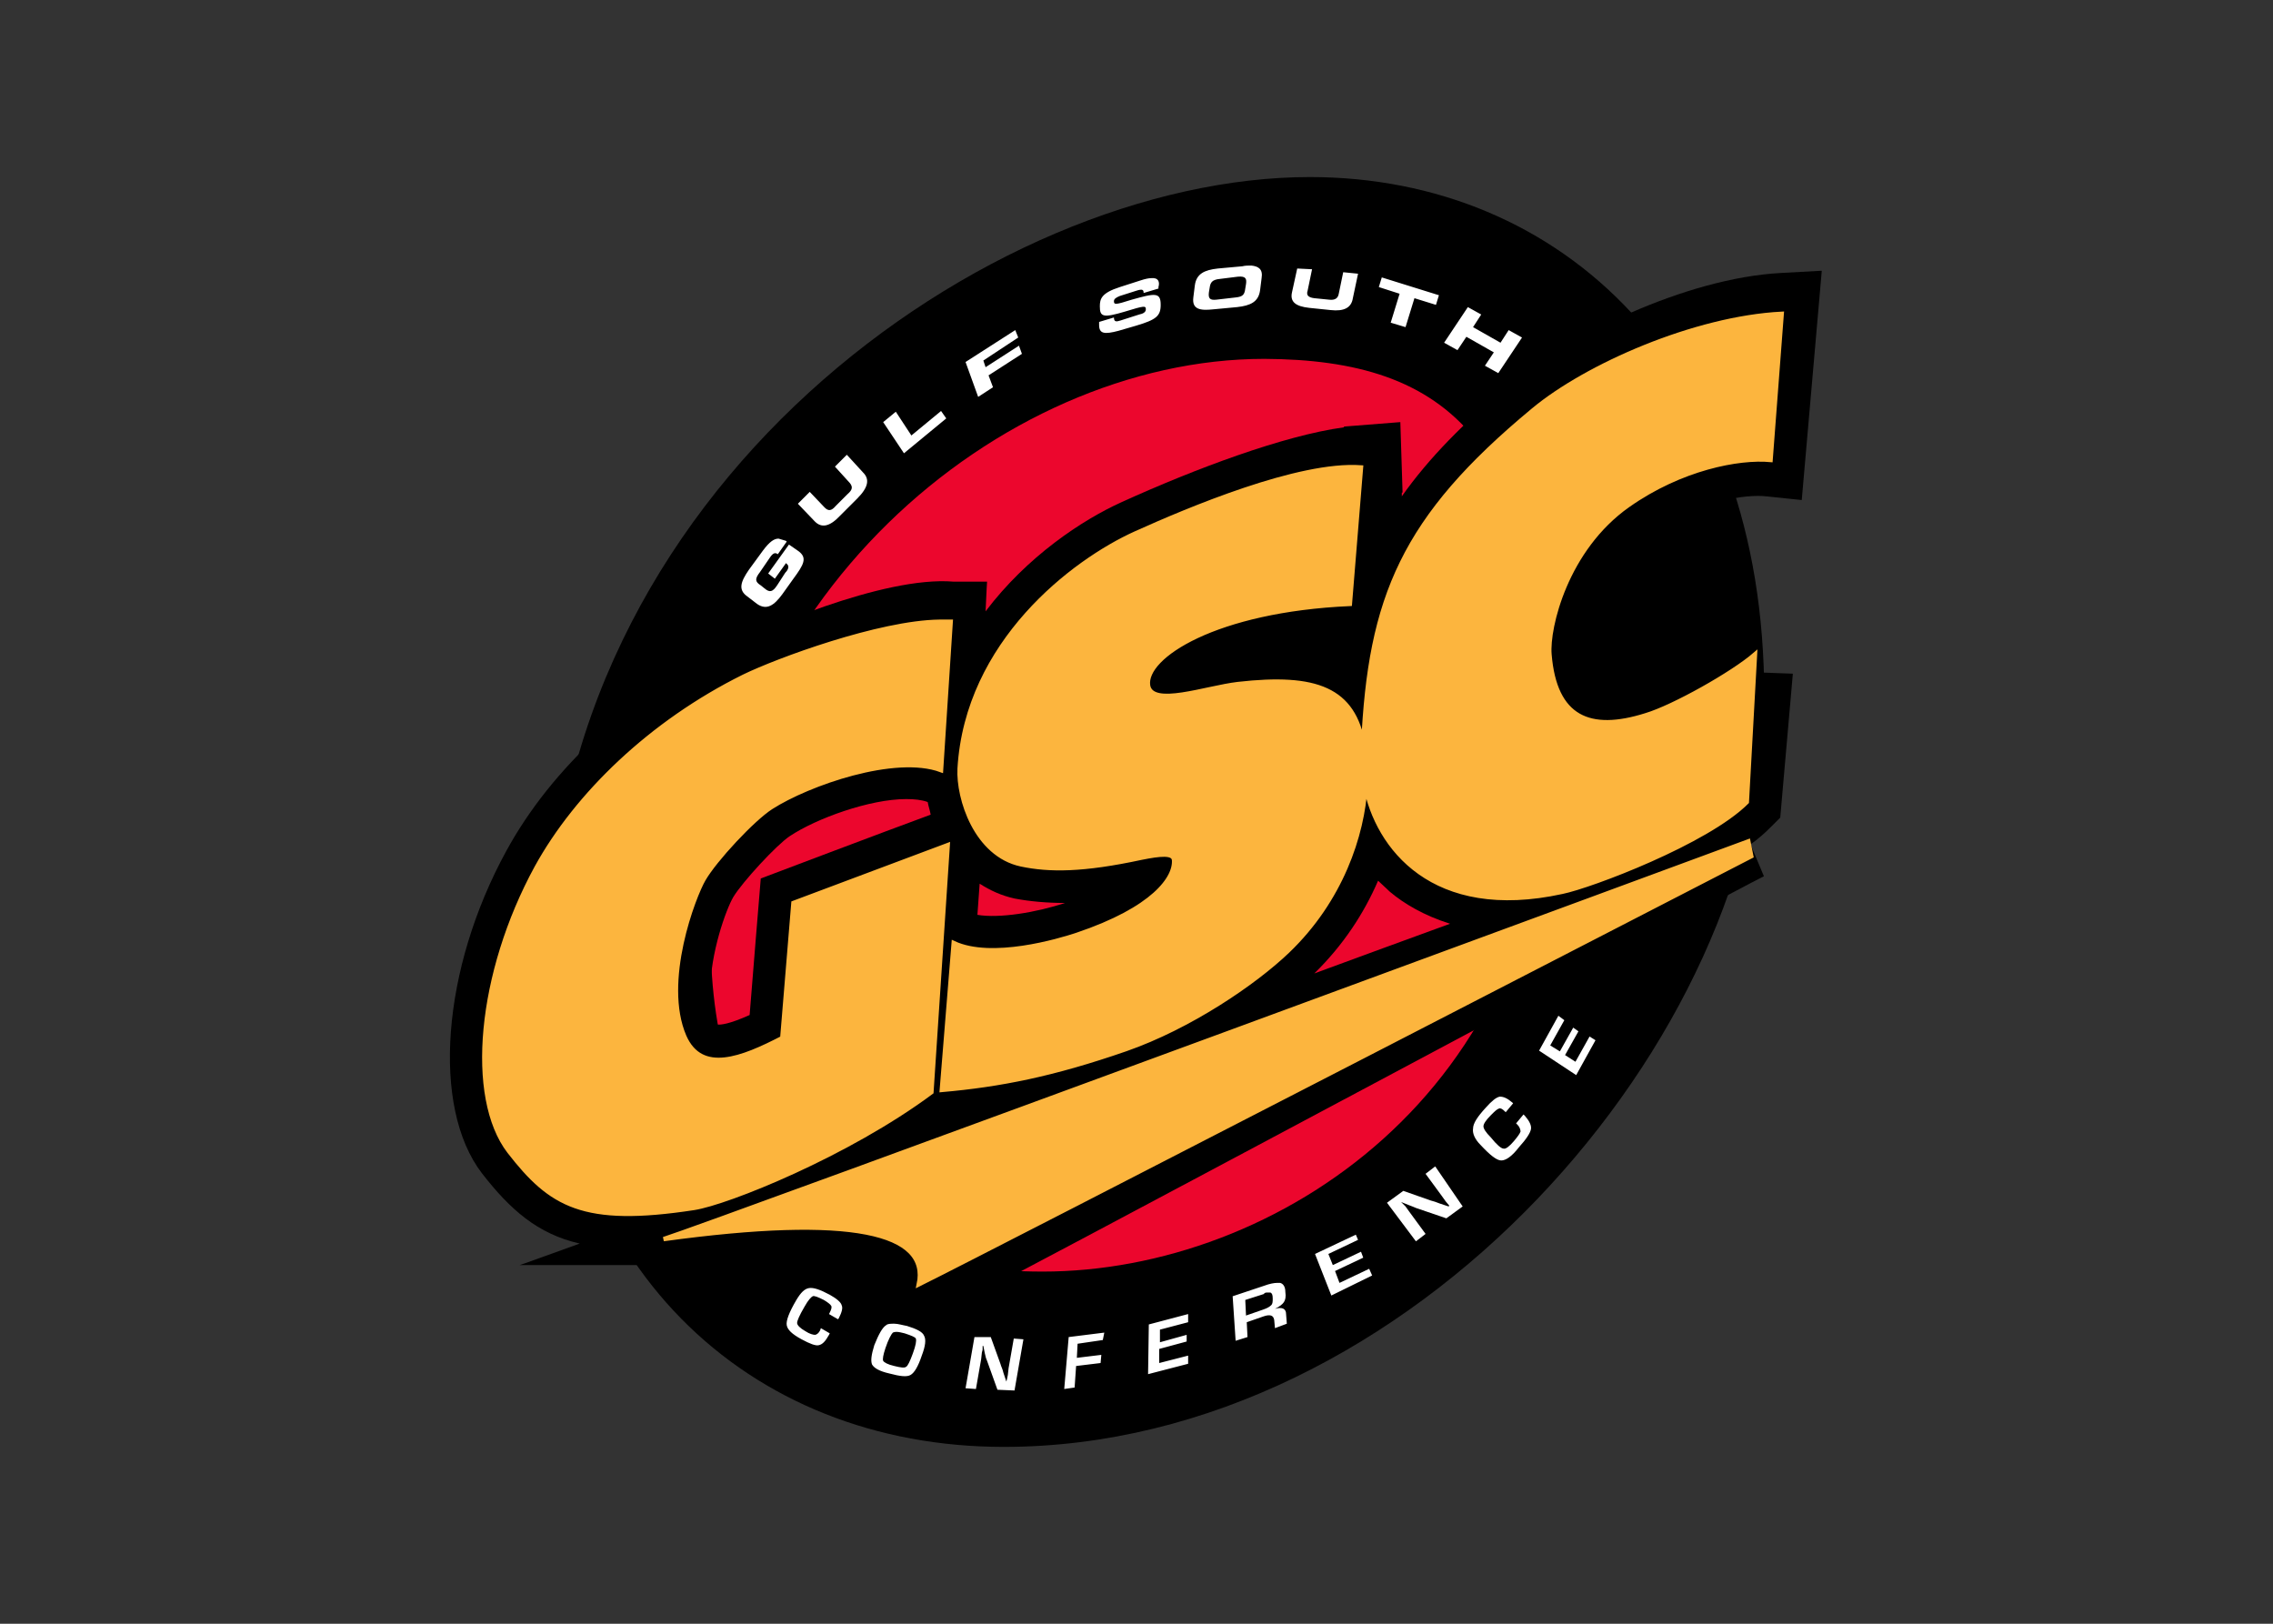
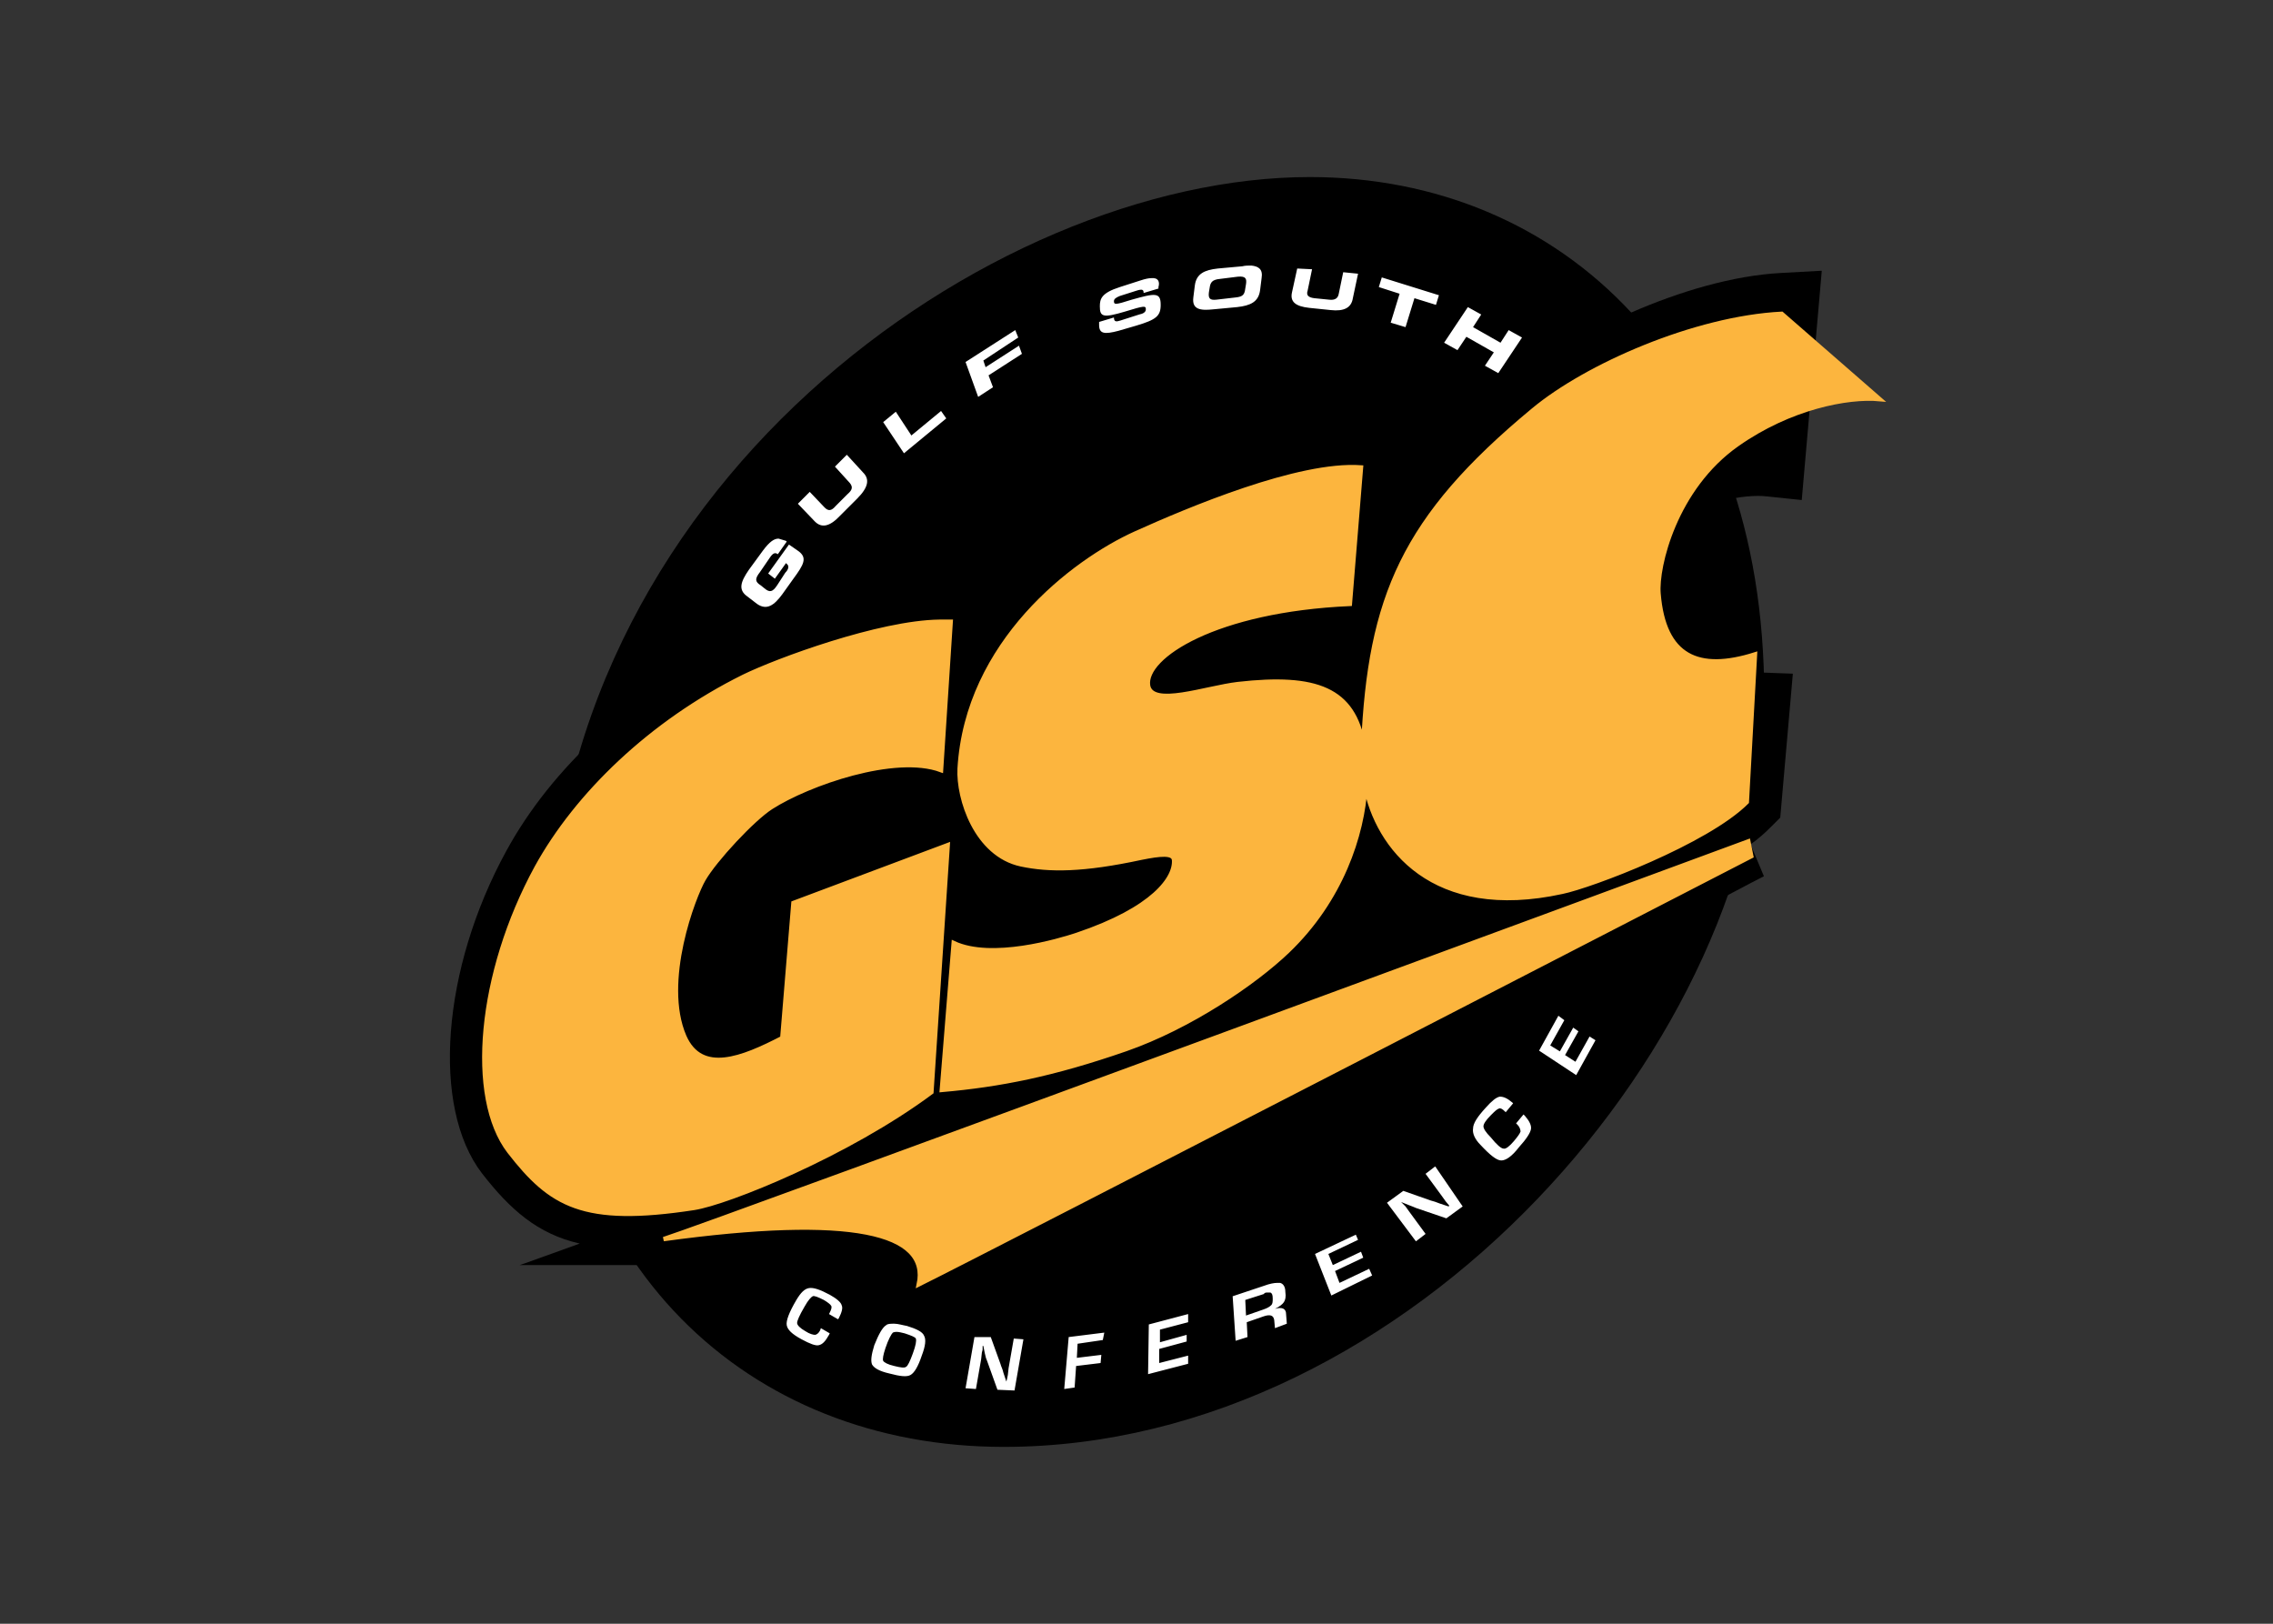
<svg xmlns="http://www.w3.org/2000/svg" version="1.1" id="katman_1" x="0px" y="0px" viewBox="0 0 560 400" style="enable-background:new 0 0 560 400;" xml:space="preserve">
  <rect x="0" y="0" width="560" height="400" fill="#333333" stroke="none" />
  <style type="text/css">
	.st0{fill:#EC062D;}
	.st1{fill:#FFFFFF;}
	.st2{fill:#FCB53E;stroke:#FCB53E;stroke-width:0.585;stroke-miterlimit:7.313;}
</style>
  <g transform="matrix(2.285 0 0 -2.285 -41.306 313.932)">
    <path d="M208.3,62.3c0-36.6-37.9-80.9-82-80.9c-27.5,0-48.9,19.5-49,52.1c-0.2,51.1,47.5,84.8,82,84.8   C186.5,118.3,208.3,97.9,208.3,62.3" />
-     <path class="st0" d="M185,56.1c0-36.3-29.3-55.8-54.5-55.8c-23.4,0-35.8,12.7-35.8,36.1c0,35.8,31.1,62.3,59.7,62.3   C174.1,98.6,185,90.1,185,56.1" />
    <g transform="matrix(.8 0 0 -.8 80.583 105.48)">
      <path d="M167.4-3.4l-5.5,0.3c-13,0.7-28.8,8.6-36.4,14.9c-6.3,5.2-11.1,10.1-14.7,15.2l0-0.5l0.1,0l-0.3-9.5l-7.6,0.6l0,0.1    c-8.1,1.1-20.1,5.6-30,10.1c-5.3,2.4-12.7,7.3-18.3,14.7c0.1-2.4,0.2-4,0.2-4h-4.5c-9.6-0.8-26.4,6.7-30.3,8.7    C7.1,53.6-3.8,63.6-9.9,74.8c-8.7,15.9-10.1,34.5-3.3,43.4c3.8,4.9,7.5,8.2,13.2,9.5c-4.5,1.6-7.4,2.7-8.1,2.9h20.1    c23.7-3.2,28.4,1,29.1,1.6c0,0.1-1.2,8.9-1.2,8.9l7.8-3.5c9-4.5,107.6-57.3,111.9-59.4l-1.8-4.3c1-0.7,1.9-1.5,2.7-2.3l1.3-1.3    l1.7-19.4l-8.4-0.3c-2.5,2.2-9.8,0.6-12.9,1.6c-3.8,1.2-5.1,0.6-5.5,0.4c-0.7-0.5-1.3-2.2-1.5-4.5c-0.2-2,1.6-11.1,8.6-15.9    c6.8-4.7,13.5-5.5,16.1-5.2l4.8,0.5L167.4-3.4L167.4-3.4z M44,67.8c1.1,0,2.1,0.1,2.9,0.4c0.1,0.6,0.3,1.1,0.4,1.7    c-6,2.2-22.9,8.6-22.9,8.6S23.2,93,22.9,96.9c-2.9,1.3-3.9,1.3-4.3,1.3c0,0-0.1-0.1-0.2-0.3c-0.5-1.2-0.8-2.7-0.8-4.3    c0-5,2.1-10.9,3.1-12.6c1.2-2,5.8-7,7.6-8.2C31.9,70.4,39.1,67.8,44,67.8L44,67.8z M107.6,78.8c0.5,0.5,1.1,1,1.6,1.5    c1.9,1.6,4.6,3.2,8.1,4.3c-6,2.2-12.1,4.4-18.3,6.7C102.9,87.5,105.7,83.2,107.6,78.8L107.6,78.8z M53.9,79.2    c1.4,0.9,2.9,1.6,4.7,2c2.1,0.4,4.4,0.6,6.8,0.6c-3.9,1.3-8.9,2.1-11.8,1.6L53.9,79.2z" />
      <path class="st1" d="M90.5-4.1c-0.4,0-0.8,0-1.2,0.1L86-3.7c-1.8,0.2-2.9,0.7-3.1,2.3l-0.2,1.6c-0.2,1.6,0.9,1.8,2.7,1.6l3.2-0.3    c1.8-0.2,2.9-0.7,3.1-2.3l0.2-1.6C92.1-3.6,91.5-4,90.5-4.1L90.5-4.1z M96.7-3.7L96-0.5c-0.3,1.3,0.5,1.9,2.3,2.1l2.9,0.3    c1.8,0.2,2.8-0.3,3-1.6l0.7-3.3l-2-0.2l-0.6,2.9c-0.1,0.6-0.5,0.9-1.3,0.8l-2-0.2c-0.8-0.1-1.1-0.4-0.9-1l0.6-2.9L96.7-3.7z     M88.7-2.6c1.1-0.1,1.2,0.3,1.1,1l-0.1,0.6c-0.1,0.8-0.3,1.1-1.3,1.2l-2.6,0.3c-0.9,0.1-1.1-0.2-1-1l0.1-0.6    c0.1-0.7,0.3-1.1,1.4-1.2L88.7-2.6z M108.1-2.5l-0.4,1.3l2.8,0.9l-1.2,3.9l2,0.6l1.2-3.9l2.9,0.9l0.4-1.3L108.1-2.5z M77-2.4    c-0.3,0-0.8,0.1-1.4,0.3l-2.8,0.9c-2.5,0.8-2.7,1.6-2.7,2.6c0,1.4,0.4,1.6,3.4,0.7c2.6-0.8,2.8-0.8,2.8-0.3c0,0.4-0.4,0.6-0.9,0.7    l-2.5,0.8c-0.6,0.2-0.9,0.2-0.9-0.4l-2,0.6v0.4c0,1.2,0.7,1.3,2.6,0.8l2.4-0.7c2.7-0.8,3.3-1.3,3.3-2.8c0-1.7-0.7-1.6-3.9-0.7    c-2.2,0.7-2.4,0.7-2.4,0.2c0-0.3,0.3-0.5,0.8-0.7l2.2-0.7c0.9-0.3,1-0.1,1,0.3l2-0.6v-0.2C78.2-1.9,78-2.5,77-2.4L77-2.4z     M119.7,1.5l-3.2,4.8l1.8,1l1.2-1.8l3.7,2.1L122,9.4l1.8,1l3.2-4.8l-1.8-1l-1.1,1.7l-3.7-2.1l1.1-1.7L119.7,1.5z M58.7,4.6L52,8.9    l1.7,4.7l2-1.3l-0.6-1.6l4.5-2.9l-0.4-1.1l-4.5,2.9l-0.3-0.9l4.7-3.1L58.7,4.6z M48.7,15.5l-4,3.3l-2.1-3.2L40.9,17l2.8,4.2    l5.7-4.7L48.7,15.5z M36,21.4L34.4,23l2,2.2c0.4,0.5,0.4,0.9-0.3,1.5l-1.6,1.6C33.9,29,33.5,29,33,28.5l-2-2.1L29.4,28l2.3,2.4    c0.9,0.9,2,0.7,3.4-0.8l2.3-2.3c1.5-1.5,1.7-2.6,0.8-3.5L36,21.4z M26.8,32.7c-0.6,0-1.2,0.4-2.1,1.6l-1.9,2.6    c-1.1,1.6-1.5,2.7-0.2,3.6l1.3,1c1.3,0.9,2.3,0.2,3.4-1.3l1.5-2.1c1.4-1.9,1.9-2.8,0.7-3.7l-1.3-0.9l-2.8,3.9l0.9,0.7l1.5-2.1    l0.1,0.1c0.4,0.3,0.2,0.8-0.2,1.2L26.6,39c-0.6,0.9-1,1-1.7,0.4l-0.5-0.4c-0.8-0.5-0.8-0.9-0.1-1.8l1.3-1.9    c0.4-0.6,0.7-0.8,1.1-0.5l1.2-1.7l-0.1-0.1C27.5,32.9,27.1,32.8,26.8,32.7z M131.9,97l-2.6,4.7l5,3.3l2.6-4.7l-0.8-0.5l-1.9,3.4    l-1.4-0.9l1.8-3.2l-0.7-0.5l-1.8,3.2l-1.3-0.8l1.9-3.4L131.9,97z M124,107.9c-0.5,0.1-1.1,0.6-1.9,1.5c-1.1,1.2-1.7,2.1-1.7,2.8    c-0.1,0.6,0.2,1.4,1,2.2c1.3,1.4,2.2,2.1,2.8,2.1c0.6,0,1.4-0.5,2.4-1.8c1-1.1,1.5-1.9,1.6-2.4c0.1-0.5-0.2-1.1-0.8-1.8l-0.2-0.2    l-1,1.2l0.2,0.2c0.3,0.3,0.4,0.7,0.4,0.9c-0.1,0.3-0.4,0.7-0.9,1.3c-0.6,0.7-1.1,1.1-1.4,1c-0.3,0-0.9-0.5-1.7-1.5    c-0.7-0.7-1-1.2-1-1.5c0-0.3,0.3-0.8,1-1.5c0.5-0.5,0.8-0.8,1.1-0.9c0.2-0.1,0.5,0.1,0.8,0.4l0.1,0.1l1-1.2l-0.1-0.1    C125,108.1,124.5,107.9,124,107.9L124,107.9z M115.3,117.3l-1.3,1l2.2,3l0.5,0.7l0.5,0.6l-0.1,0.1l-0.6-0.2l-0.6-0.2    c-0.5-0.2-0.8-0.3-1.2-0.4l-3.7-1.3l-2.2,1.6l3.9,5.2l1.3-1l-2.2-3l-0.5-0.7l-0.3-0.3l-0.3-0.3l0,0l0.5,0.2l0.5,0.2    c0.5,0.2,0.8,0.3,1,0.4l4.1,1.4l2.2-1.6L115.3,117.3z M104.6,126.5l-5.5,2.6l2.2,5.6l5.5-2.7l-0.4-0.9l-4,1.9l-0.6-1.6l3.8-1.8    l-0.3-0.8l-3.8,1.8l-0.6-1.5l4-1.9L104.6,126.5z M94,133c-0.4,0-1,0.1-1.8,0.4l-4.2,1.4l0.4,6l1.6-0.5l-0.1-2l2.3-0.8    c0.9-0.3,1.3-0.1,1.4,0.5l0.1,1.1l1.6-0.6l-0.1-1.3c0-0.7-0.5-1-1.5-0.7v0c0.6-0.3,1-0.6,1.2-0.9c0.2-0.3,0.3-0.7,0.2-1.4    c0-0.7-0.3-1.1-0.7-1.2C94.2,133,94.1,133,94,133L94,133z M30.9,133.7c-0.6,0.1-1.1,0.6-1.7,1.6c-1,1.7-1.4,2.8-1.3,3.4    c0.1,0.6,0.7,1.2,2,1.9c1.1,0.6,1.9,0.9,2.3,0.8c0.5-0.1,0.9-0.5,1.4-1.4l0.1-0.2l-1.2-0.7l-0.1,0.3c-0.2,0.4-0.5,0.6-0.7,0.6    c-0.2,0-0.7-0.1-1.3-0.5c-0.7-0.4-1.1-0.8-1.1-1.1c0-0.3,0.3-1,1-2.2c0.5-0.9,0.9-1.3,1.1-1.4c0.2-0.1,0.7,0.1,1.5,0.5    c0.5,0.3,0.9,0.6,1,0.8c0.1,0.2,0,0.5-0.2,0.9l-0.1,0.2l1.2,0.7l0.1-0.1c0.4-0.8,0.6-1.4,0.4-1.8c-0.1-0.4-0.7-0.9-1.6-1.4    C32.4,133.9,31.5,133.6,30.9,133.7L30.9,133.7z M92.7,134.3c0.2,0,0.3,0,0.4,0c0.2,0.1,0.3,0.3,0.3,0.8c0,0.4,0,0.7-0.2,0.9    c-0.2,0.2-0.5,0.4-1.1,0.6l-2.3,0.8l-0.1-2.1l2.5-0.8C92.3,134.3,92.5,134.3,92.7,134.3L92.7,134.3z M82,137.2l-5.3,1.4l-0.1,6.7    l5.4-1.4l0-1.1l-3.9,1l0-1.9l3.7-1l0-0.9l-3.6,1l0-1.7l3.8-1L82,137.2z M42.4,138.5c-0.5,0-0.9,0-1.1,0.2c-0.5,0.3-1,1.2-1.6,2.7    c-0.4,1.3-0.5,2.1-0.3,2.6c0.3,0.5,1,0.9,2.3,1.2c1.5,0.4,2.4,0.5,2.9,0.2c0.5-0.3,1-1.1,1.5-2.6c0.5-1.3,0.6-2.2,0.3-2.7    c-0.2-0.5-1-0.9-2.3-1.3C43.5,138.7,42.9,138.5,42.4,138.5L42.4,138.5z M42.7,139.6c0.3,0,0.7,0.1,1.1,0.2    c0.9,0.3,1.4,0.5,1.5,0.7c0.1,0.3,0,0.9-0.4,2c-0.4,1.1-0.7,1.7-0.9,1.8c-0.2,0.2-0.8,0.1-1.6-0.1c-0.9-0.2-1.4-0.5-1.5-0.7    c-0.1-0.2,0-0.8,0.3-1.7c0.4-1.2,0.8-1.9,1-2.1C42.2,139.7,42.4,139.6,42.7,139.6L42.7,139.6z M70.7,139.7l-4.8,0.6l-0.6,7    l1.4-0.2l0.2-2.9l3.3-0.4l0.1-1.1l-3.3,0.4l0.1-1.9l3.4-0.5L70.7,139.7z M53.2,140.3l-1.2,6.9l1.4,0.1l0.7-4l0.1-0.9l0.1-0.4    l0-0.5l0.1,0l0.1,0.5l0.1,0.5c0.1,0.5,0.2,0.8,0.3,1l1.4,3.9l2.3,0.1l1.2-6.9l-1.3-0.1l-0.7,4l-0.1,0.9l-0.1,0.5l-0.1,0.4h0    l-0.2-0.6l-0.2-0.6c-0.1-0.5-0.3-0.8-0.4-1.2l-1.3-3.6L53.2,140.3z" />
-       <path class="st2" d="M162,2.4c-11.7,0.6-26.3,7-33.5,13c-17.5,14.5-22,25.2-22.9,45.1c-1.3-7.5-6.3-9.4-16.9-8.2    c-4.3,0.5-11.6,3.2-12.1,0.2c-0.6-3.9,9.1-10.2,27.2-11l1.5-18.4C96.9,22.5,82,28.8,74.9,32c-8.4,3.8-22.7,14.7-23.7,31.7    c-0.2,4,2.2,11.6,8.3,12.9c3.8,0.8,8.3,0.8,16.2-0.9c2.5-0.5,4.3-0.7,4.4,0.3c0.2,2.4-2.7,6.6-13.1,10.1    c-2.4,0.8-11.5,3.5-16.6,1.1l-1.6,19.8c7.9-0.7,15-2.1,24.8-5.5c8.6-3,17.3-8.9,21.8-13.2c7.2-6.9,10.1-15.6,10.5-22.3    c1.6,8.3,9.1,18.1,26.5,14.3c3.9-0.8,19.5-6.7,24.9-12.1l1.1-19.9c-3,2.6-11,7.1-14.7,8.2c-7.6,2.4-12.3,0.4-13-8.2    c-0.3-3.6,2.2-14.2,10.6-20.1c7.1-5,14.9-6.5,19.2-6.1L162,2.4z M48.5,43.9c-8.1,0.1-21.9,5.2-26.4,7.4C9.6,57.5-0.4,67.2-5.8,77    c-7.8,14.3-9.3,31-3.7,38.3c5.6,7.2,9.9,9.9,24.9,7.6c4.5-0.7,20.7-7.2,32-15.6L49.6,74l-20.8,7.8l-1.5,18.2    c-5.4,2.8-10.9,5-13.2-0.2c-3.2-7.4,1.3-19,2.6-21.2c1.5-2.6,6.6-8.1,9.1-9.7c5-3.2,16.7-7.3,22.9-5L50,43.9    C49.5,43.9,49,43.9,48.5,43.9L48.5,43.9z M157.5,73.5c0,0-140.1,51.7-146.2,53.6c25.5-3.5,35.9-0.9,34.4,6.1    c9.1-4.5,112.2-57.7,112.2-57.7L157.5,73.5z" />
+       <path class="st2" d="M162,2.4c-11.7,0.6-26.3,7-33.5,13c-17.5,14.5-22,25.2-22.9,45.1c-1.3-7.5-6.3-9.4-16.9-8.2    c-4.3,0.5-11.6,3.2-12.1,0.2c-0.6-3.9,9.1-10.2,27.2-11l1.5-18.4C96.9,22.5,82,28.8,74.9,32c-8.4,3.8-22.7,14.7-23.7,31.7    c-0.2,4,2.2,11.6,8.3,12.9c3.8,0.8,8.3,0.8,16.2-0.9c2.5-0.5,4.3-0.7,4.4,0.3c0.2,2.4-2.7,6.6-13.1,10.1    c-2.4,0.8-11.5,3.5-16.6,1.1l-1.6,19.8c7.9-0.7,15-2.1,24.8-5.5c8.6-3,17.3-8.9,21.8-13.2c7.2-6.9,10.1-15.6,10.5-22.3    c1.6,8.3,9.1,18.1,26.5,14.3c3.9-0.8,19.5-6.7,24.9-12.1l1.1-19.9c-7.6,2.4-12.3,0.4-13-8.2    c-0.3-3.6,2.2-14.2,10.6-20.1c7.1-5,14.9-6.5,19.2-6.1L162,2.4z M48.5,43.9c-8.1,0.1-21.9,5.2-26.4,7.4C9.6,57.5-0.4,67.2-5.8,77    c-7.8,14.3-9.3,31-3.7,38.3c5.6,7.2,9.9,9.9,24.9,7.6c4.5-0.7,20.7-7.2,32-15.6L49.6,74l-20.8,7.8l-1.5,18.2    c-5.4,2.8-10.9,5-13.2-0.2c-3.2-7.4,1.3-19,2.6-21.2c1.5-2.6,6.6-8.1,9.1-9.7c5-3.2,16.7-7.3,22.9-5L50,43.9    C49.5,43.9,49,43.9,48.5,43.9L48.5,43.9z M157.5,73.5c0,0-140.1,51.7-146.2,53.6c25.5-3.5,35.9-0.9,34.4,6.1    c9.1-4.5,112.2-57.7,112.2-57.7L157.5,73.5z" />
    </g>
  </g>
</svg>